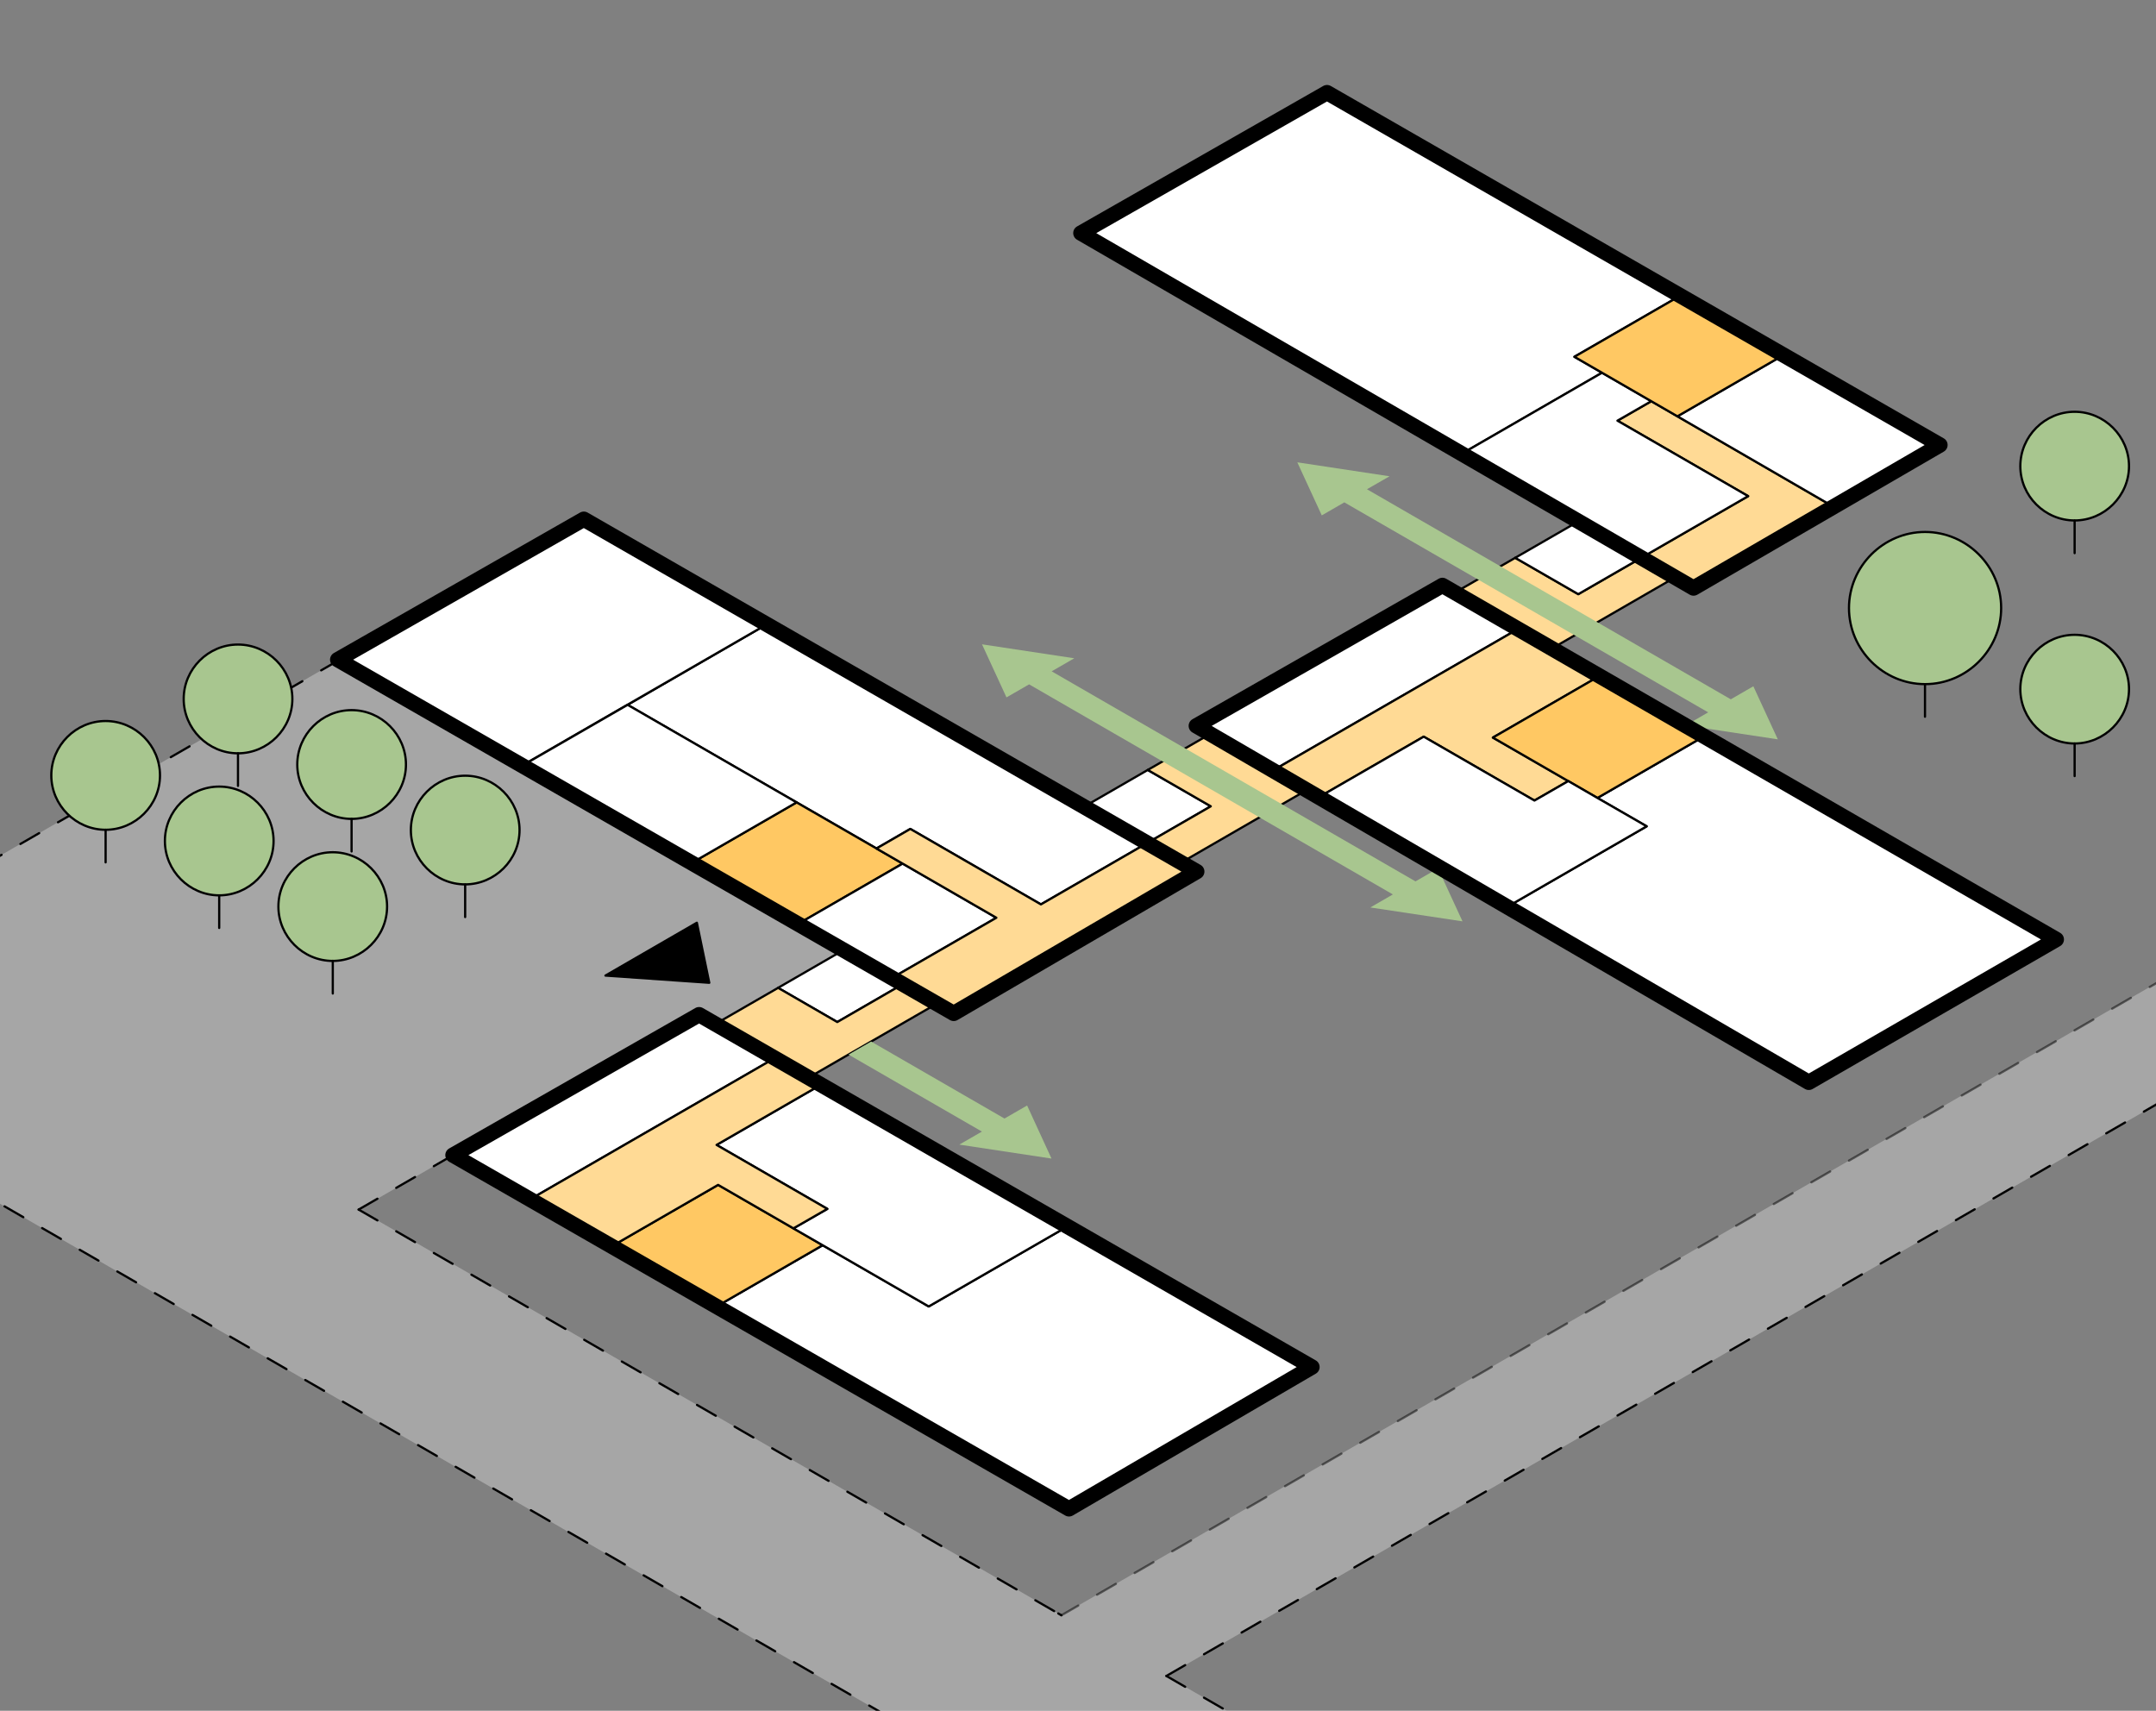
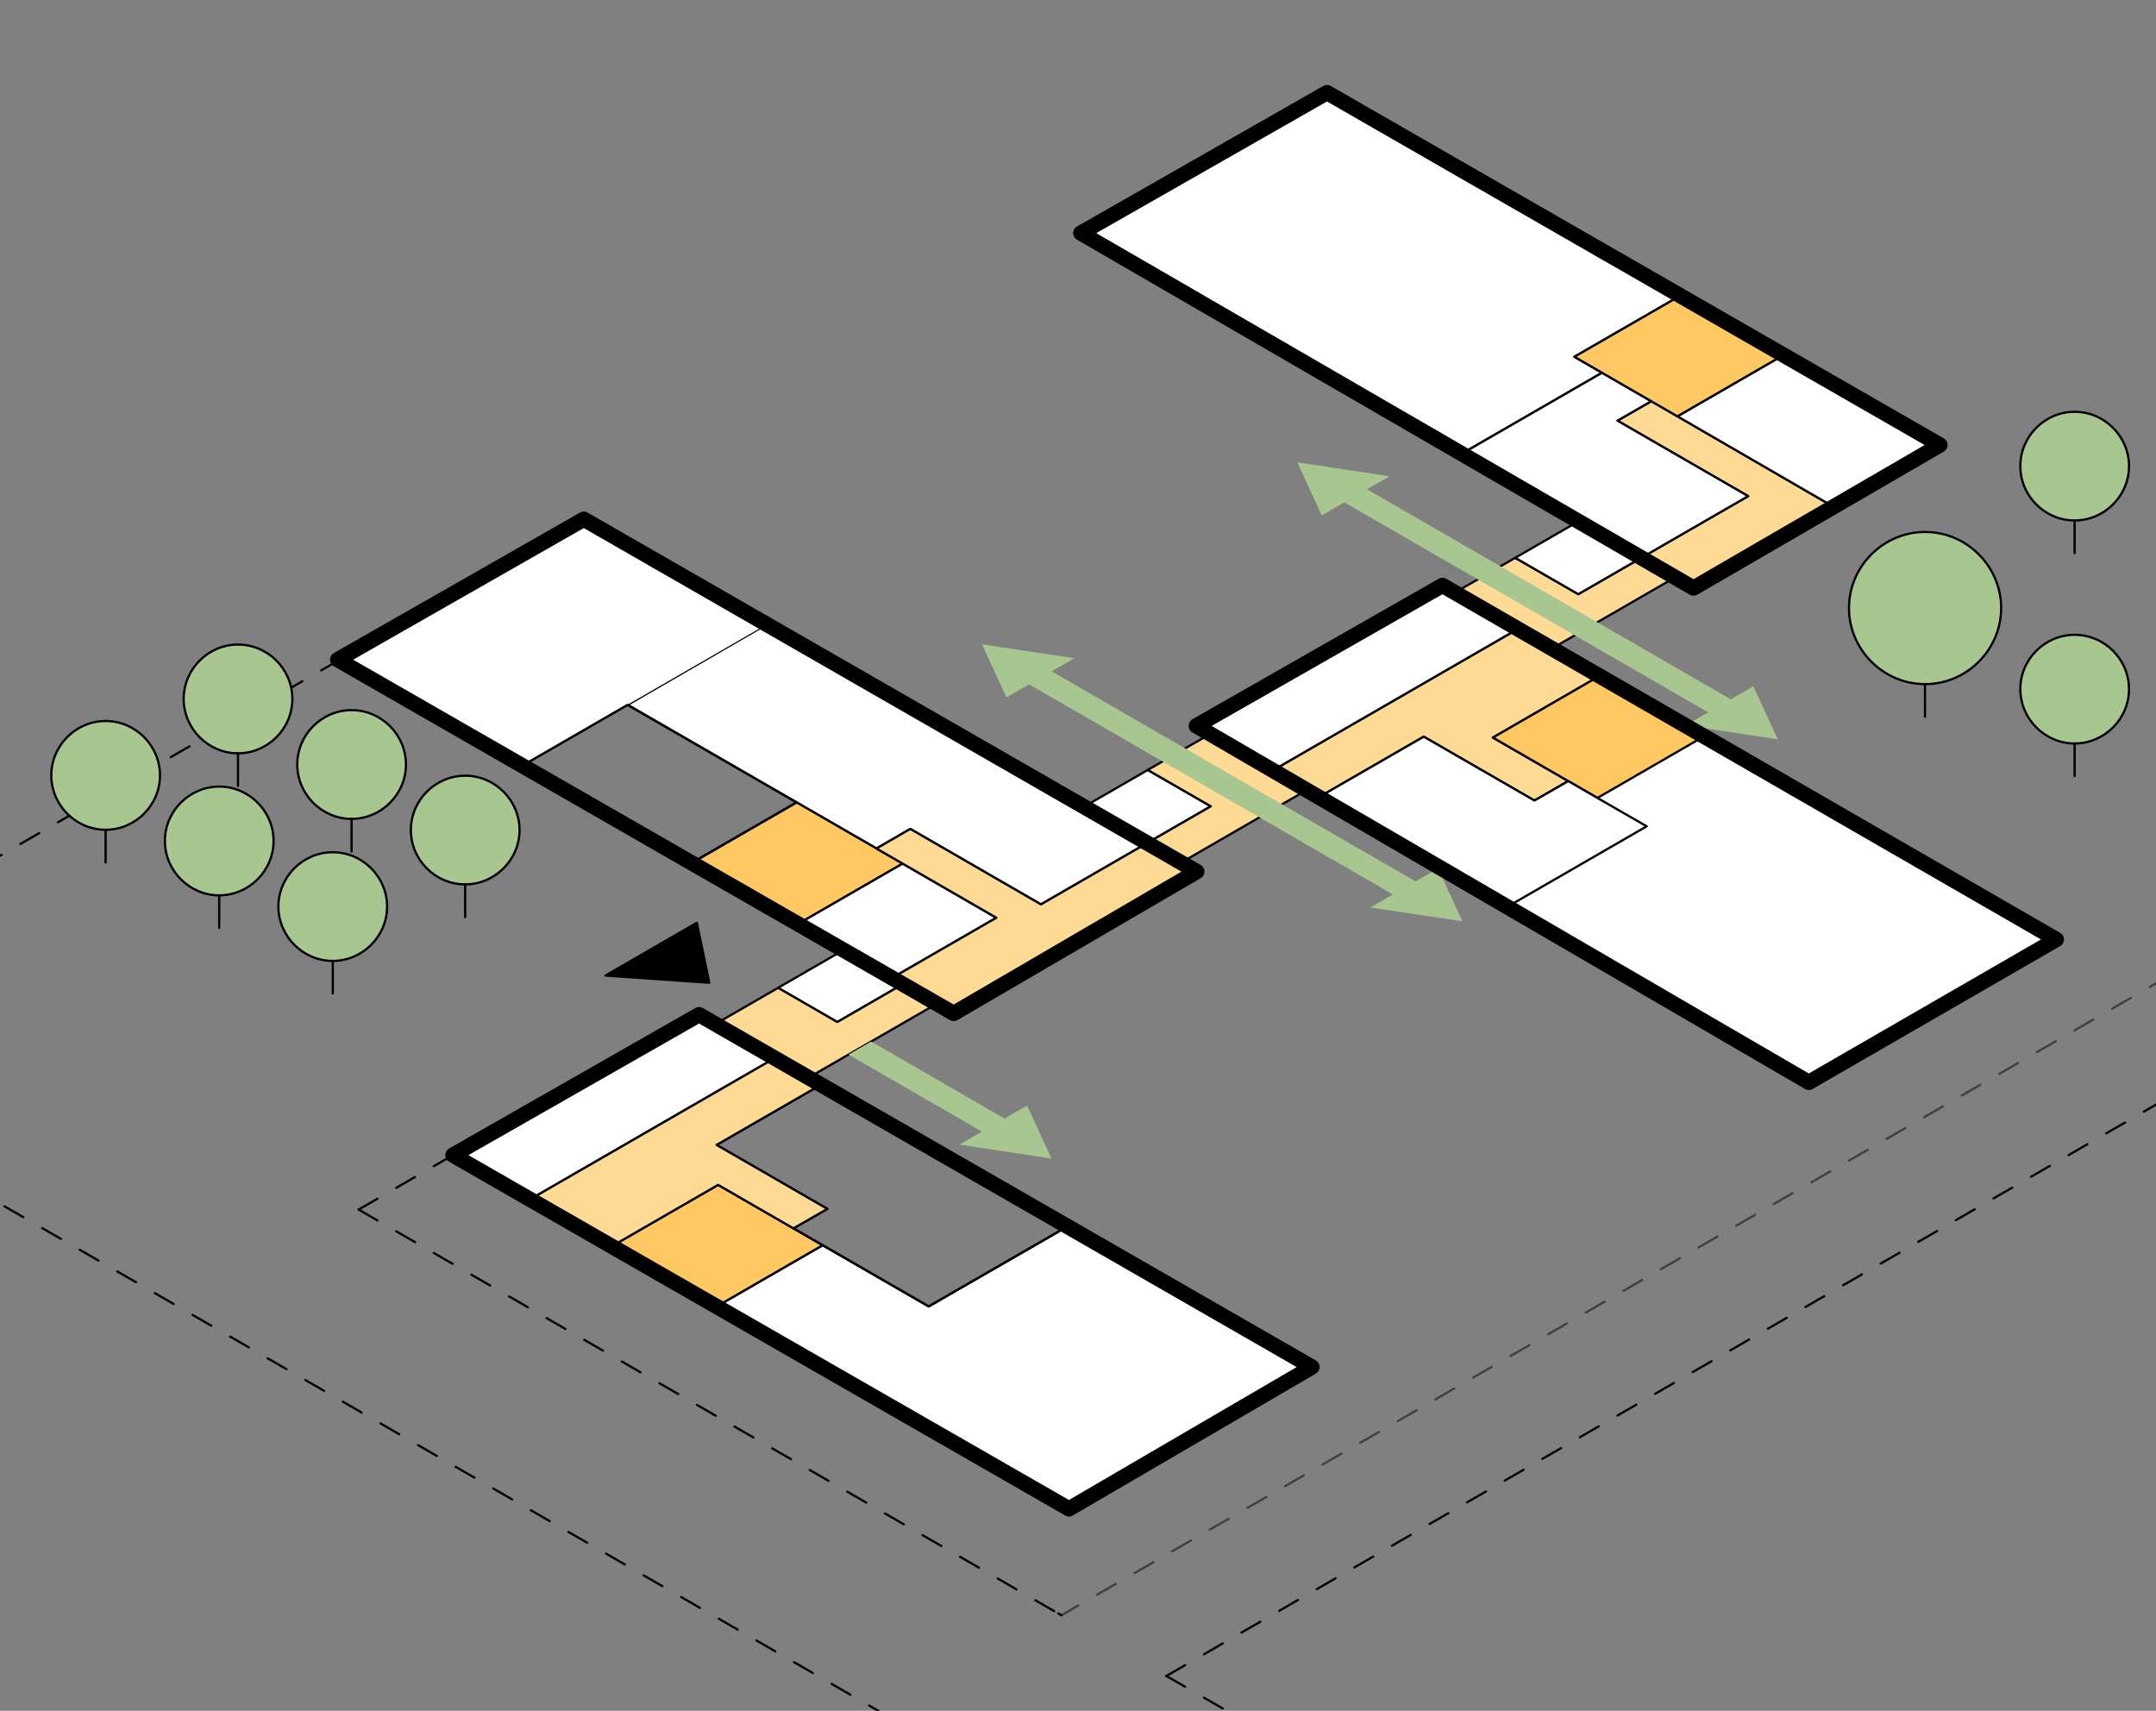
<svg xmlns="http://www.w3.org/2000/svg" viewBox="0 0 281.11 223.06">
  <rect x="0" y="0" width="281.11" height="223.06" fill="#808080" stroke="none" />
  <defs>
    <style>
      .cls-1, .cls-2, .cls-3, .cls-4, .cls-5, .cls-6, .cls-7 {
        stroke-width: 0px;
      }

      .cls-1, .cls-2, .cls-3, .cls-5, .cls-6, .cls-7 {
        fill-rule: evenodd;
      }

      .cls-1, .cls-8 {
        fill: #ffda95;
      }

      .cls-2 {
        fill: #ffc863;
      }

      .cls-9, .cls-10, .cls-11, .cls-12, .cls-8, .cls-13, .cls-14 {
        stroke-width: .29px;
      }

      .cls-9, .cls-10, .cls-11, .cls-12, .cls-8, .cls-13, .cls-14, .cls-15 {
        stroke: #000;
        stroke-linecap: round;
        stroke-linejoin: round;
      }

      .cls-9, .cls-5 {
        fill: #a8c68f;
      }

      .cls-10 {
        stroke-dashoffset: .44px;
      }

      .cls-10, .cls-11, .cls-4, .cls-12, .cls-13, .cls-14, .cls-15 {
        fill: none;
      }

      .cls-10, .cls-11, .cls-12, .cls-14 {
        stroke-dasharray: 0 0 2.83 2.83;
      }

      .cls-11 {
        stroke-dashoffset: .29px;
      }

      .cls-11, .cls-6 {
        opacity: .5;
      }

      .cls-12 {
        stroke-dashoffset: 2.04px;
      }

      .cls-6 {
        fill: #ccc;
      }

      .cls-7 {
        fill: #fff;
      }

      .cls-16 {
        clip-path: url(#clippath);
      }

      .cls-15 {
        stroke-width: 2px;
      }
    </style>
    <clipPath id="clippath">
      <rect class="cls-4" x="-62.09" y="-61.69" width="400.55" height="301.14" />
    </clipPath>
  </defs>
  <g id="Strasse">
-     <polyline class="cls-6" points="-71.17 115.86 -71.17 89.63 -16.57 121.14 44.03 86.16 109.67 124.06 93.63 133.31 91.33 131.98 46.76 157.71 138.39 210.61 346.56 90.43 346.56 106.24 152.08 218.52 184.3 237.12 138.86 237.12 -71.17 115.86" />
-   </g>
+     </g>
  <g id="Ebene_1" data-name="Ebene 1">
    <g>
      <polyline class="cls-3" points="78.94 127.2 90.86 120.31 92.48 128.14 78.94 127.2" />
      <polygon class="cls-13" points="78.94 127.2 90.86 120.31 92.48 128.14 78.94 127.2" />
      <g class="cls-16">
        <polyline class="cls-7" points="67.88 99.93 67.9 99.94 81.83 91.9 100.15 81.3 67.88 99.93 67.88 99.93" />
        <polyline class="cls-13" points="67.88 99.93 67.9 99.94 81.83 91.9 100.15 81.3 67.88 99.93 67.88 99.93" />
        <polyline class="cls-7" points="219.21 38.48 219.21 38.48 205.28 46.52 219.21 38.48" />
        <polyline class="cls-13" points="219.21 38.48 219.21 38.48 205.28 46.52 219.21 38.48" />
        <polyline class="cls-7" points="103.76 120.64 110.64 116.67 103.76 120.64" />
        <polyline class="cls-13" points="103.76 120.64 110.64 116.67 103.76 120.64" />
        <polyline class="cls-7" points="208.88 48.6 208.88 48.6 215.3 52.31 215.3 52.31 208.88 48.6" />
        <polyline class="cls-13" points="208.88 48.6 208.88 48.6 215.3 52.31 215.3 52.31 208.88 48.6" />
        <polyline class="cls-7" points="205.28 46.52 208.88 48.6 208.88 48.6 205.28 46.52" />
        <polyline class="cls-13" points="205.28 46.52 208.88 48.6 208.88 48.6 205.28 46.52" />
        <polyline class="cls-7" points="100.15 81.3 100.15 81.3 100.15 81.3 100.15 81.3" />
        <polyline class="cls-13" points="100.15 81.3 100.15 81.3 100.15 81.3 100.15 81.3" />
        <line class="cls-13" x1="100.15" y1="81.3" x2="100.15" y2="81.3" />
        <polyline class="cls-13" points="232.64 46.23 232.64 46.23 232.64 46.23 232.64 46.23" />
        <polyline class="cls-7" points="139.44 159.76 121.09 170.34 107.26 162.36 93.33 170.4 139.23 196.9 171.5 178.27 139.44 159.76" />
        <polyline class="cls-13" points="139.44 159.76 121.09 170.34 107.26 162.36 93.33 170.4 139.23 196.9 171.5 178.27 139.44 159.76" />
        <polyline class="cls-7" points="114.28 110.63 118.69 108.08 135.72 117.92 157.87 105.13 149.65 100.39 141.44 105.13 100.15 81.3 100.15 81.3 81.83 91.9 114.28 110.63" />
        <polyline class="cls-13" points="114.28 110.63 118.69 108.08 135.72 117.92 157.87 105.13 149.65 100.39 141.44 105.13 100.15 81.3 100.15 81.3 81.83 91.9 114.28 110.63" />
        <polyline class="cls-2" points="93.63 154.49 79.7 162.53 93.33 170.4 107.26 162.36 93.63 154.49" />
        <polyline class="cls-13" points="93.63 154.49 79.7 162.53 93.33 170.4 107.26 162.36 93.63 154.49" />
        <polyline class="cls-2" points="89.93 112.66 103.76 120.64 110.64 116.67 117.69 112.6 103.86 104.62 89.93 112.66" />
        <polyline class="cls-13" points="89.93 112.66 103.76 120.64 110.64 116.67 117.69 112.6 103.86 104.62 89.93 112.66" />
        <polyline class="cls-7" points="91.33 131.98 59.06 150.61 69.08 156.4 101.35 137.77 91.33 131.98" />
        <polyline class="cls-13" points="91.33 131.98 59.06 150.61 69.08 156.4 101.35 137.77 91.33 131.98" />
-         <polyline class="cls-7" points="93.43 149.28 107.87 157.62 103.45 160.16 121.09 170.34 139.44 159.76 107.36 141.24 93.43 149.28" />
        <polyline class="cls-13" points="93.43 149.28 107.87 157.62 103.45 160.16 121.09 170.34 139.44 159.76 107.36 141.24 93.43 149.28" />
        <polyline class="cls-7" points="117.78 128.28 116.38 127.47 129.91 119.66 117.69 112.6 110.64 116.67 103.76 120.64 109.67 124.05 101.45 128.8 109.17 133.26 117.78 128.28" />
        <polyline class="cls-13" points="117.78 128.28 116.38 127.47 129.91 119.66 117.69 112.6 110.64 116.67 103.76 120.64 109.67 124.05 101.45 128.8 109.17 133.26 117.78 128.28" />
        <polyline class="cls-7" points="67.88 99.93 100.15 81.3 100.15 81.3 76.3 67.52 44.03 86.16 67.88 99.93 67.88 99.93" />
-         <polyline class="cls-13" points="67.88 99.93 100.15 81.3 100.15 81.3 76.3 67.52 44.03 86.16 67.88 99.93 67.88 99.93" />
-         <polyline class="cls-7" points="67.9 99.94 89.93 112.66 103.86 104.62 81.83 91.9 67.9 99.94" />
        <polyline class="cls-13" points="67.9 99.94 89.93 112.66 103.86 104.62 81.83 91.9 67.9 99.94" />
        <polyline class="cls-7" points="165.69 100.62 197.96 81.99 187.94 76.2 155.67 94.84 165.69 100.62" />
        <polyline class="cls-13" points="165.69 100.62 197.96 81.99 187.94 76.2 155.67 94.84 165.69 100.62" />
        <polyline class="cls-1" points="165.69 100.62 157.47 95.88 149.65 100.39 157.87 105.13 135.72 117.92 118.69 108.08 114.28 110.63 129.91 119.66 116.38 127.47 117.78 128.28 109.17 133.26 101.45 128.8 93.63 133.31 101.35 137.77 69.08 156.4 79.7 162.53 93.63 154.49 103.45 160.16 107.87 157.62 93.43 149.28 107.36 141.24 105.76 140.31 121.8 131.06 124.2 132.45 156.47 113.81 154.07 112.43 170.1 103.17 171.7 104.09 185.63 96.05 200.07 104.38 204.48 101.84 194.65 96.17 208.58 88.12 202.37 84.54 218.4 75.28 220.81 76.67 239.11 66.1 218.71 54.28 215.3 52.31 210.89 54.85 227.93 64.69 205.78 77.47 197.56 72.73 189.74 77.24 197.96 81.99 165.69 100.62" />
        <polyline class="cls-8" points="165.69 100.62 157.47 95.88 149.65 100.39 157.87 105.13 135.72 117.92 118.69 108.08 114.28 110.63 129.91 119.66 116.38 127.47 117.78 128.28 109.17 133.26 101.45 128.8 93.63 133.31 101.35 137.77 69.08 156.4 79.7 162.53 93.63 154.49 103.45 160.16 107.87 157.62 93.43 149.28 107.36 141.24 105.76 140.31 121.8 131.06 124.2 132.45 156.47 113.81 154.07 112.43 170.1 103.17 171.7 104.09 185.63 96.05 200.07 104.38 204.48 101.84 194.65 96.17 208.58 88.12 202.37 84.54 218.4 75.28 220.81 76.67 239.11 66.1 218.71 54.28 215.3 52.31 210.89 54.85 227.93 64.69 205.78 77.47 197.56 72.73 189.74 77.24 197.96 81.99 165.69 100.62" />
        <polyline class="cls-7" points="140.64 30.38 190.54 59.19 208.88 48.6 205.28 46.52 219.21 38.48 219.21 38.48 172.91 11.75 140.64 30.38" />
        <polyline class="cls-13" points="140.64 30.38 190.54 59.19 208.88 48.6 205.28 46.52 219.21 38.48 219.21 38.48 172.91 11.75 140.64 30.38" />
        <polyline class="cls-7" points="208.28 104.04 214.7 107.74 196.36 118.33 235.84 141.12 268.11 122.49 222.21 95.99 208.28 104.04" />
-         <polyline class="cls-13" points="208.28 104.04 214.7 107.74 196.36 118.33 235.84 141.12 268.11 122.49 222.21 95.99 208.28 104.04" />
        <polyline class="cls-2" points="222.21 95.99 208.58 88.12 194.65 96.17 208.28 104.04 222.21 95.99" />
        <polyline class="cls-13" points="222.21 95.99 208.58 88.12 194.65 96.17 208.28 104.04 222.21 95.99" />
        <polyline class="cls-7" points="200.07 104.38 185.63 96.05 171.7 104.09 196.36 118.33 214.7 107.74 208.28 104.04 204.48 101.84 200.07 104.38" />
        <polyline class="cls-13" points="200.07 104.38 185.63 96.05 171.7 104.09 196.36 118.33 214.7 107.74 208.28 104.04 204.48 101.84 200.07 104.38" />
        <polyline class="cls-7" points="190.54 59.19 205.78 67.99 197.56 72.73 205.78 77.47 227.93 64.69 210.89 54.85 215.3 52.31 208.88 48.6 190.54 59.19" />
        <polyline class="cls-13" points="190.54 59.19 205.78 67.99 197.56 72.73 205.78 77.47 227.93 64.69 210.89 54.85 215.3 52.31 208.88 48.6 190.54 59.19" />
        <polyline class="cls-7" points="232.64 46.23 218.71 54.28 239.11 66.1 253.08 58.03 232.64 46.23" />
        <polyline class="cls-13" points="232.64 46.23 218.71 54.28 239.11 66.1 253.08 58.03 232.64 46.23" />
        <polyline class="cls-2" points="205.28 46.52 208.88 48.6 215.3 52.31 215.3 52.31 218.71 54.28 232.64 46.23 232.64 46.23 219.21 38.48 205.28 46.52" />
        <polyline class="cls-13" points="205.28 46.52 208.88 48.6 215.3 52.31 215.3 52.31 218.71 54.28 232.64 46.23 232.64 46.23 219.21 38.48 205.28 46.52" />
      </g>
      <line class="cls-14" x1="46.76" y1="157.71" x2="138.39" y2="210.61" />
      <line class="cls-13" x1="137.98" y1="210.37" x2="138.39" y2="210.61" />
      <line class="cls-14" x1="152.08" y1="218.52" x2="184.3" y2="237.12" />
      <line class="cls-12" x1="-71.17" y1="115.86" x2="138.86" y2="237.12" />
      <polyline class="cls-5" points="181.18 62.1 178.23 63.79 225.67 91.18 228.61 89.48 231.8 96.4 219.78 94.58 222.72 92.88 175.28 65.5 172.34 67.2 169.15 60.28 181.18 62.1" />
      <polyline class="cls-5" points="140.07 85.83 137.12 87.53 184.56 114.92 187.5 113.22 190.69 120.13 178.67 118.32 181.61 116.62 134.18 89.23 131.23 90.93 128.04 84.01 140.07 85.83" />
      <polyline class="cls-5" points="110.63 137.5 128.03 147.54 125.08 149.24 137.1 151.06 133.92 144.14 130.97 145.84 113.58 135.8 110.63 137.5" />
      <line class="cls-11" x1="138.39" y1="210.61" x2="346.56" y2="90.43" />
      <line class="cls-14" x1="152.08" y1="218.52" x2="346.56" y2="106.24" />
      <line class="cls-14" x1="46.76" y1="157.71" x2="59.06" y2="150.61" />
      <line class="cls-10" x1="-16.57" y1="121.14" x2="44.03" y2="86.16" />
      <path class="cls-9" d="M260.92,79.28c0-5.44-4.48-9.92-9.92-9.92s-9.92,4.48-9.92,9.92,4.48,9.92,9.92,9.92,9.92-4.48,9.92-9.92" />
      <line class="cls-13" x1="250.99" y1="89.2" x2="250.99" y2="93.45" />
      <path class="cls-9" d="M277.59,60.78c0-3.89-3.2-7.09-7.09-7.09s-7.08,3.2-7.08,7.09,3.2,7.08,7.08,7.08,7.09-3.2,7.09-7.08" />
      <line class="cls-9" x1="270.5" y1="67.87" x2="270.5" y2="72.12" />
      <path class="cls-9" d="M277.59,89.85c0-3.89-3.2-7.08-7.09-7.08s-7.08,3.2-7.08,7.08,3.2,7.09,7.08,7.09,7.09-3.2,7.09-7.09" />
      <line class="cls-13" x1="270.5" y1="96.94" x2="270.5" y2="101.19" />
      <path class="cls-9" d="M52.93,99.68c0-3.89-3.2-7.09-7.09-7.09s-7.08,3.2-7.08,7.09,3.2,7.09,7.08,7.09,7.09-3.2,7.09-7.09" />
      <line class="cls-9" x1="45.84" y1="106.77" x2="45.84" y2="111.02" />
      <path class="cls-9" d="M50.47,118.2c0-3.89-3.2-7.08-7.09-7.08s-7.08,3.2-7.08,7.08,3.2,7.09,7.08,7.09,7.09-3.2,7.09-7.09" />
      <line class="cls-13" x1="43.39" y1="125.28" x2="43.39" y2="129.54" />
      <path class="cls-9" d="M67.74,108.23c0-3.89-3.2-7.09-7.09-7.09s-7.08,3.2-7.08,7.09,3.2,7.08,7.08,7.08,7.09-3.2,7.09-7.08" />
      <line class="cls-13" x1="60.65" y1="115.32" x2="60.65" y2="119.57" />
      <path class="cls-9" d="M35.67,109.65c0-3.89-3.2-7.09-7.09-7.09s-7.08,3.2-7.08,7.09,3.2,7.09,7.08,7.09,7.09-3.2,7.09-7.09" />
      <line class="cls-13" x1="28.58" y1="116.74" x2="28.58" y2="120.99" />
      <path class="cls-9" d="M38.12,91.13c0-3.89-3.2-7.09-7.09-7.09s-7.08,3.2-7.08,7.09,3.2,7.09,7.08,7.09,7.09-3.2,7.09-7.09" />
      <line class="cls-13" x1="31.03" y1="98.22" x2="31.03" y2="102.47" />
      <path class="cls-9" d="M20.86,101.1c0-3.89-3.2-7.09-7.09-7.09s-7.08,3.2-7.08,7.09,3.2,7.09,7.08,7.09,7.09-3.2,7.09-7.09" />
      <line class="cls-13" x1="13.77" y1="108.19" x2="13.77" y2="112.44" />
    </g>
  </g>
  <g id="Haeuser">
    <polygon class="cls-15" points="59.06 150.61 91.15 132.3 171.06 178.24 139.38 196.73 59.06 150.61" />
    <polygon class="cls-15" points="44.03 86.01 76.12 67.7 156.04 113.64 124.35 132.13 44.03 86.01" />
    <polygon class="cls-15" points="155.98 94.64 188.07 76.33 268.11 122.49 235.84 141.12 155.98 94.64" />
    <polygon class="cls-15" points="140.93 30.39 173.02 12.08 252.94 58.02 220.81 76.67 140.93 30.39" />
  </g>
</svg>